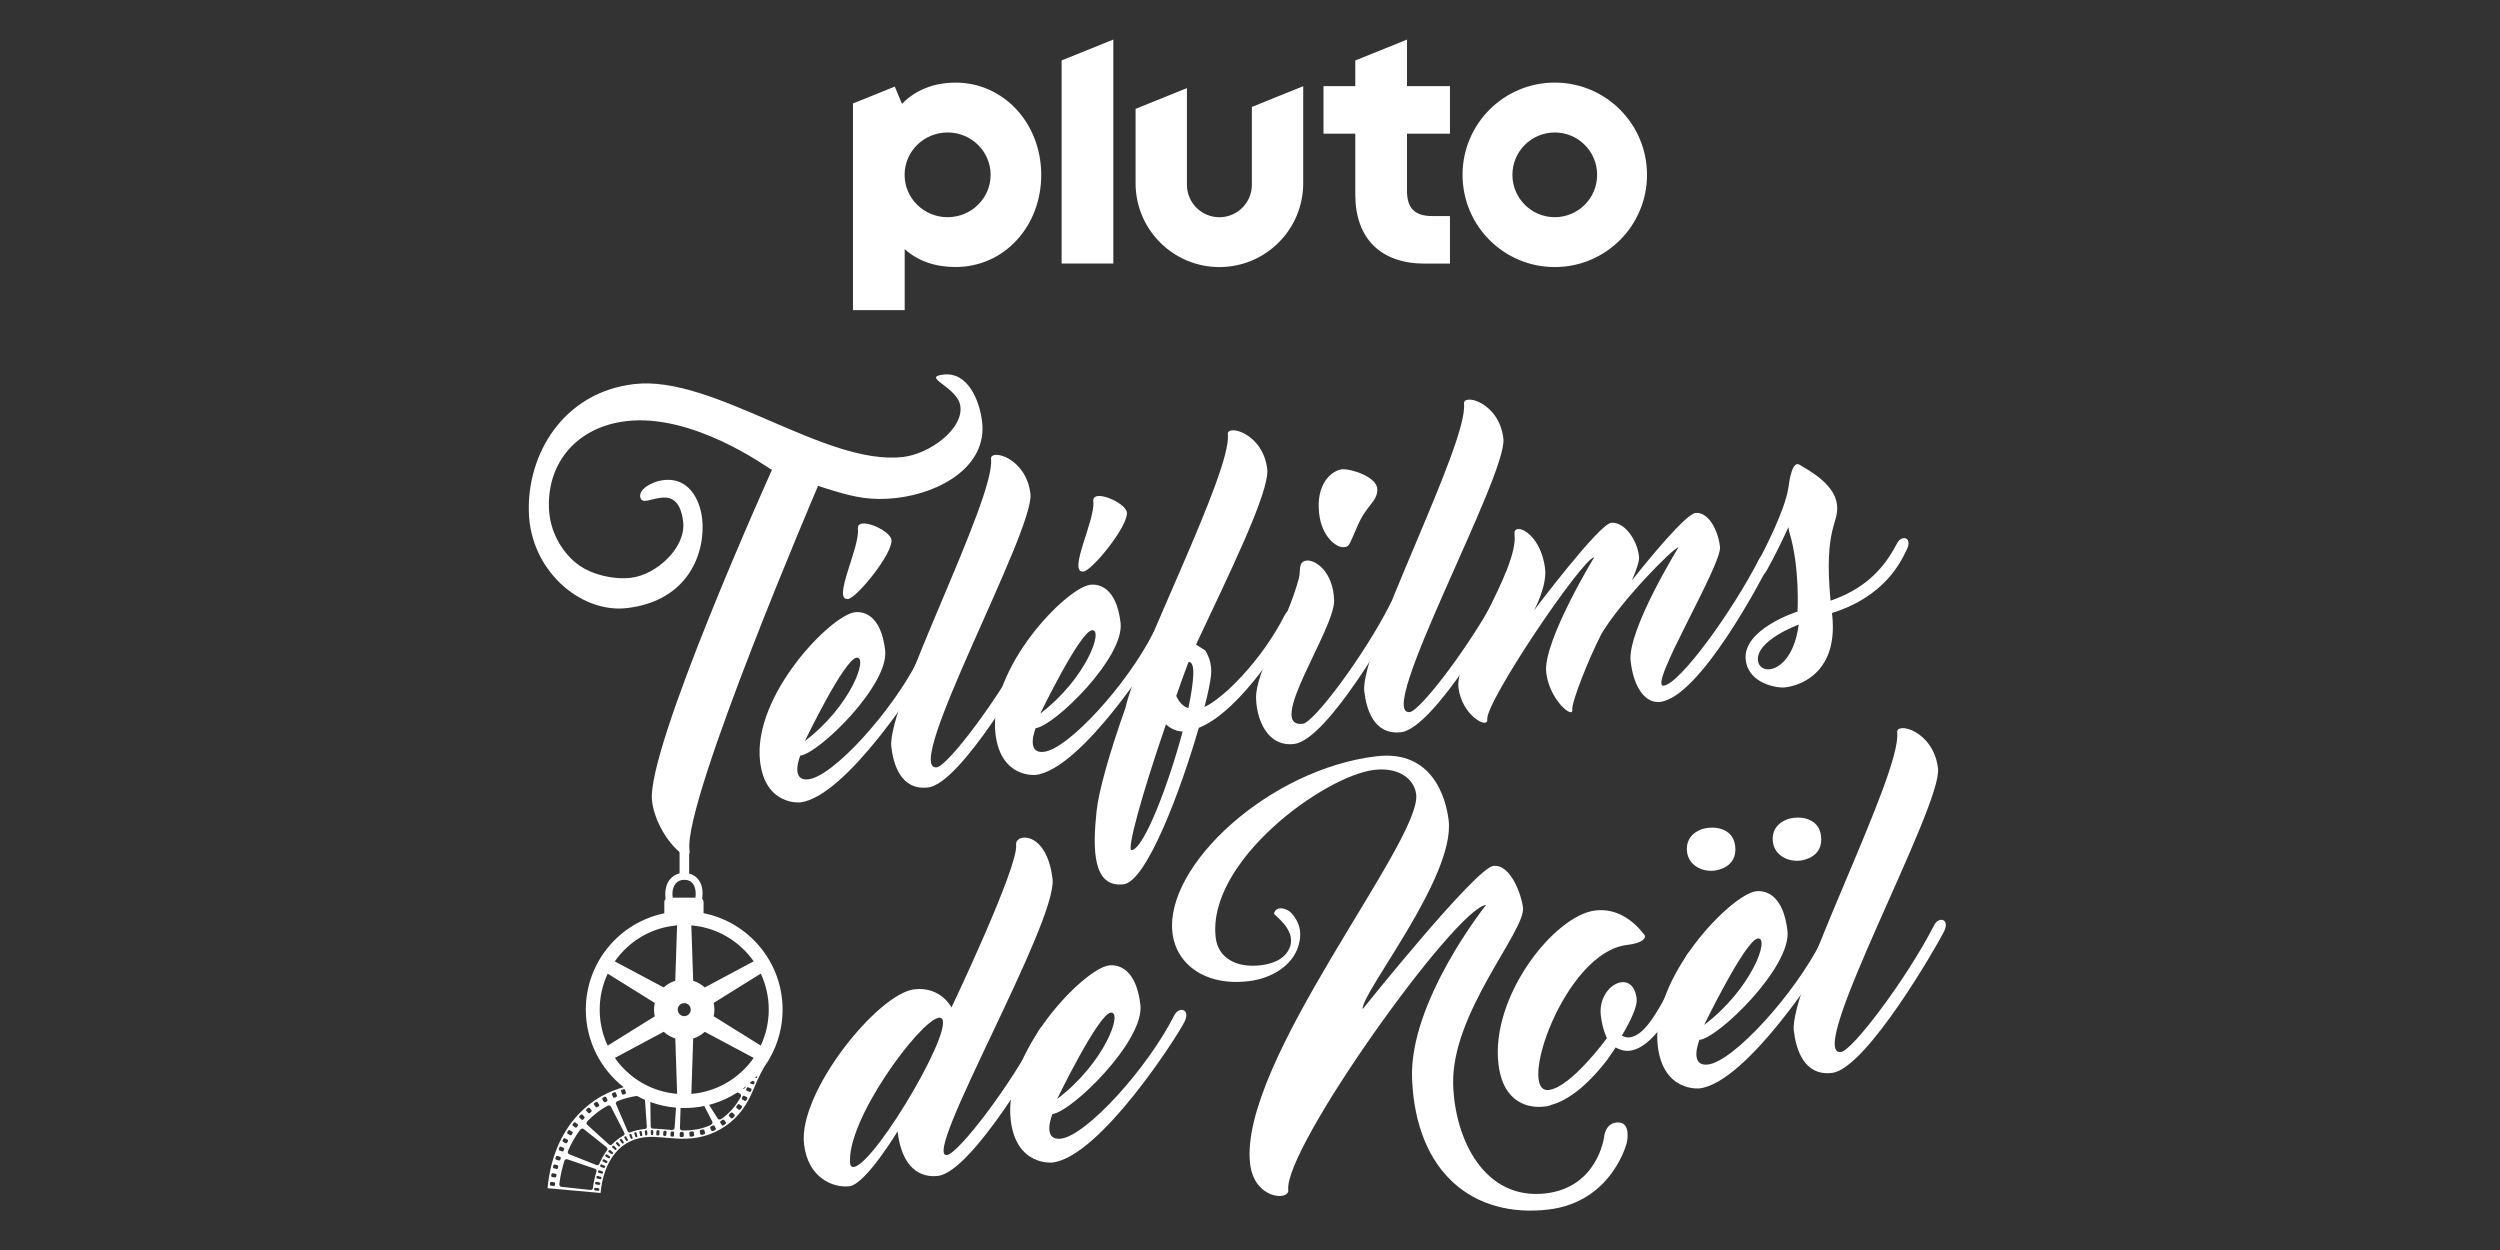
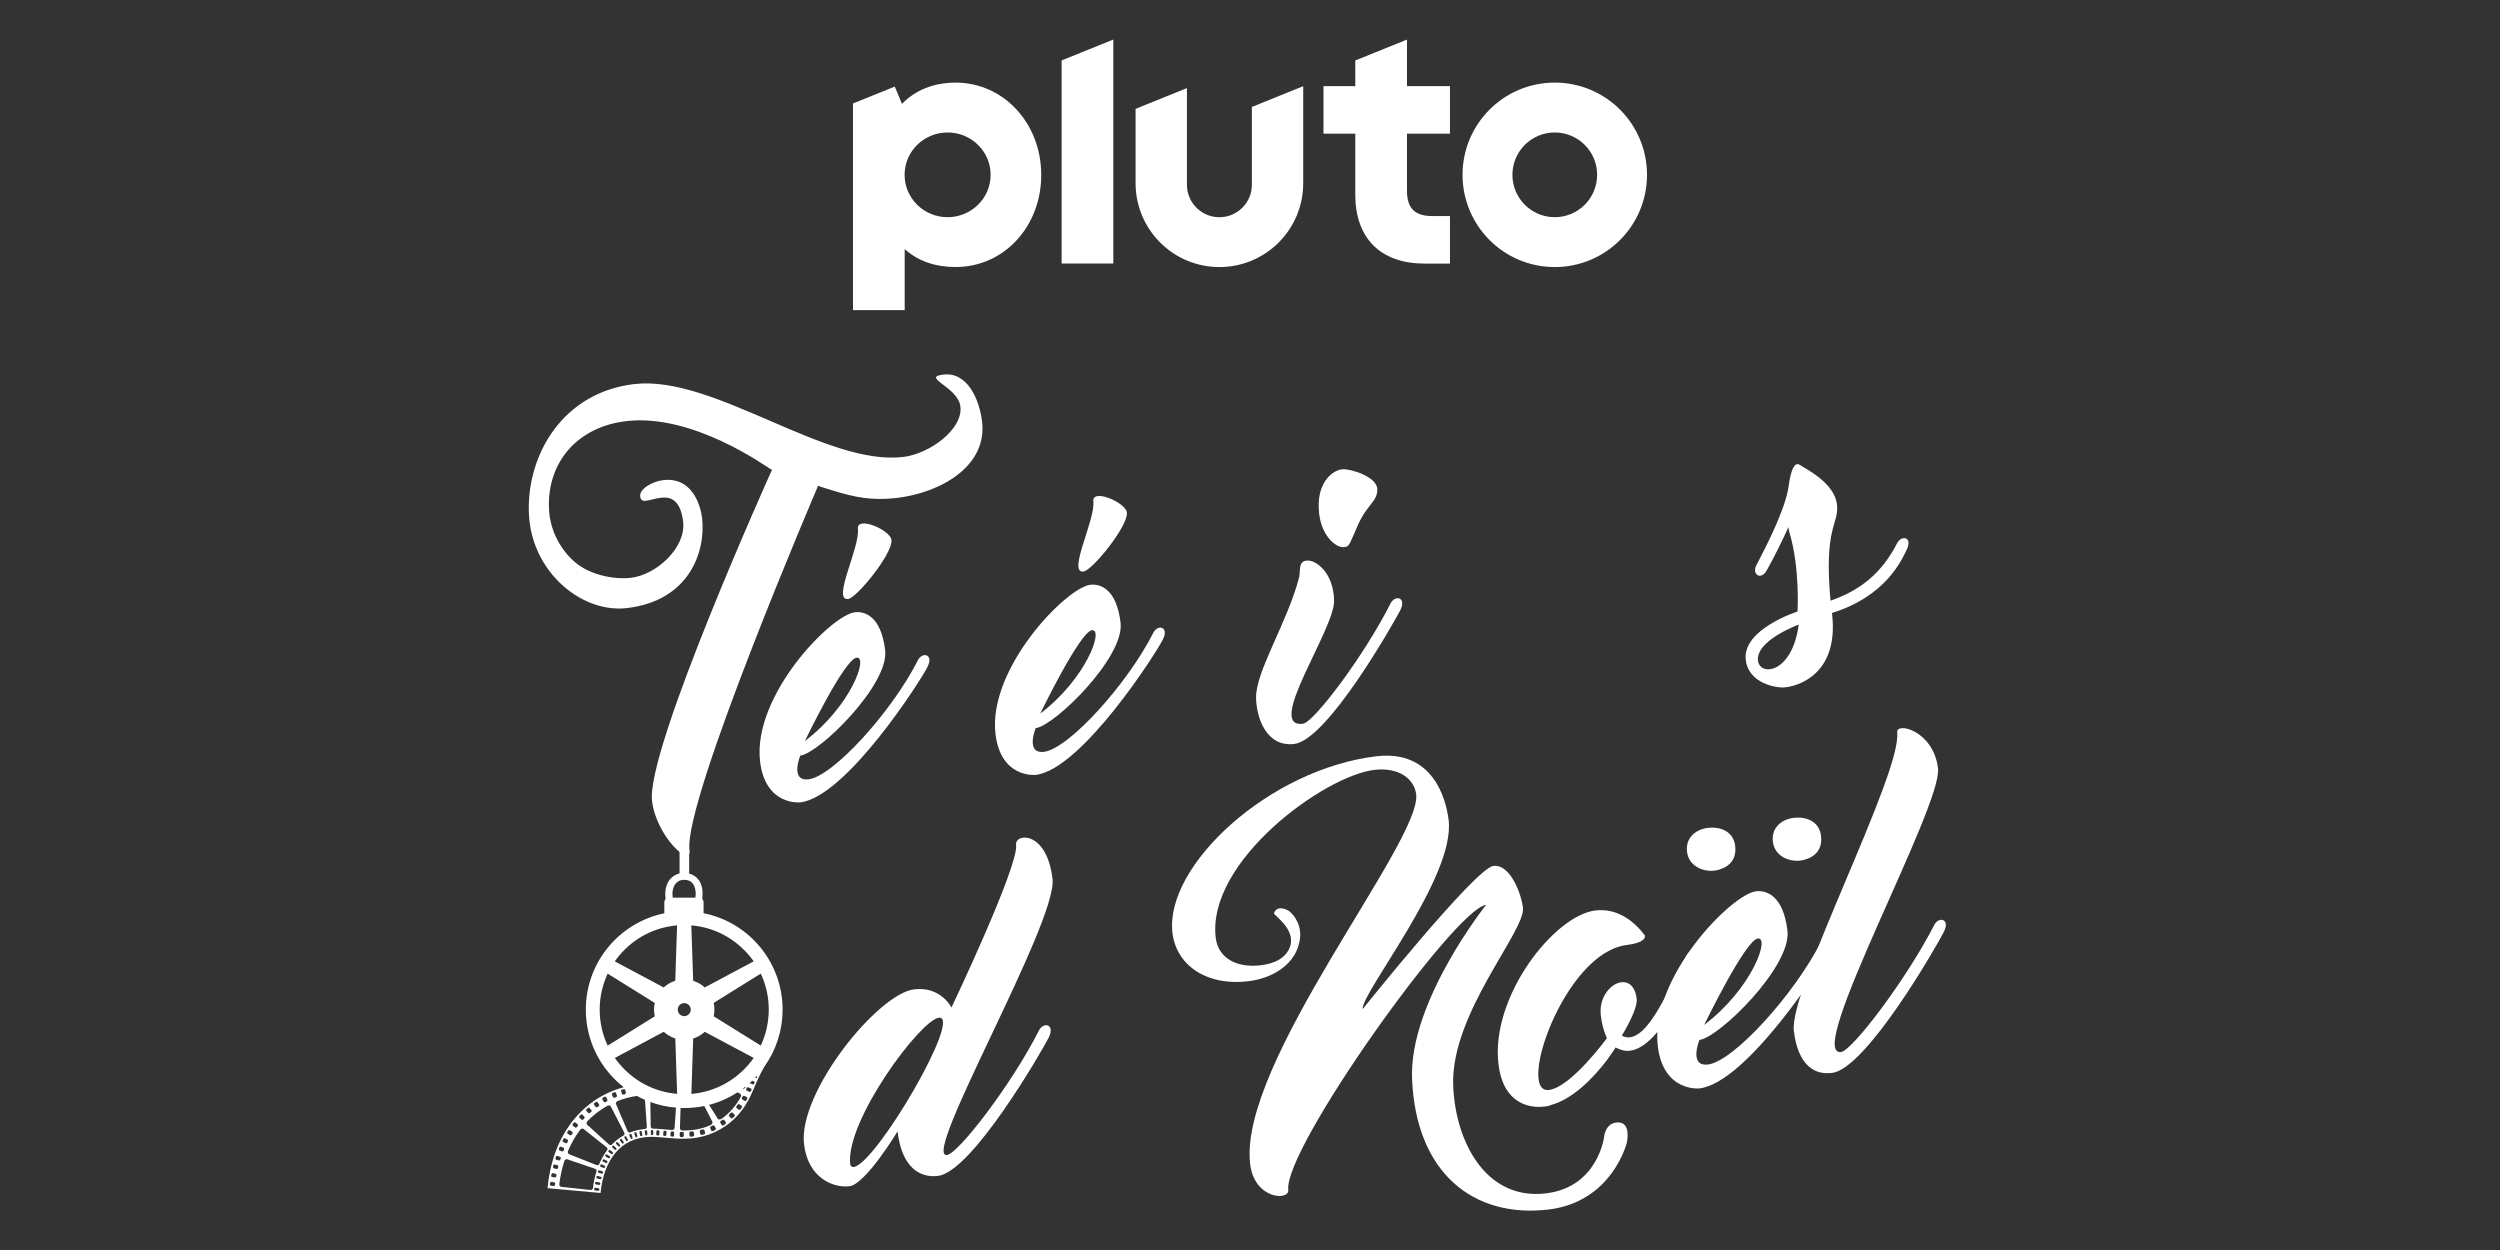
<svg xmlns="http://www.w3.org/2000/svg" id="Pluto_TV_CHANNELS" data-name="Pluto TV CHANNELS" viewBox="0 0 576 288">
  <rect x="0" y="0" width="576" height="288" fill="#333333" stroke="none" />
  <defs>
    <style>
      .cls-1 {
        fill: #fff;
      }
    </style>
  </defs>
  <g id="Pluto_TÉLÉFILMS_DE_NOËL" data-name="Pluto TÉLÉFILMS DE NOËL">
    <g id="White">
      <g id="TÉLÉFILMES_DE_NOËL" data-name="TÉLÉFILMES DE NOËL">
        <g id="DE_NOËL" data-name="DE NOËL">
          <path class="cls-1" d="M413.3,237.51c-1.14-9.72,24.91-59.29,23.81-68.75-.29-2.52,8.39-.45,9.41,8.31,1.01,8.68-30.87,66.32-22.36,65.32,2.6-.3,15.1-16.8,21.48-29.25.99-2.05,3.78-1.5,2.21,1.59-1.5,2.99-17.86,31.55-25.76,32.47-6.51.76-8.3-5.54-8.79-9.7Z" />
          <path class="cls-1" d="M421.97,218.37c-1.49,3.08-19.41,31.12-30.43,32.4,0,0-8.34.89-9.59-9.79-1.83-15.71,16.94-34.96,22.66-35.63,2.26-.26,6.26.85,7.22,9.1.96,8.24-15.77,24.62-20.28,25.15,0,0-2.53,6.19,1.98,5.66,5.81-.68,19.85-16.04,26.14-28.47,1.08-2.06,3.79-1.41,2.3,1.58ZM392.64,236.14c10.99-8.32,15.23-20.25,12.36-19.91s-12.36,19.91-12.36,19.91ZM388.69,196.23c-.4-3.38,2.21-5.18,4.81-5.49,2.78-.32,5.89.72,6.29,4.19.59,5.03-4.44,5.62-4.79,5.66-2.78.32-5.94-1.15-6.31-4.36ZM408.47,193.92c-.4-3.38,2.21-5.18,4.81-5.49,2.78-.32,5.89.72,6.29,4.19.59,5.03-4.44,5.62-4.79,5.66-2.78.32-5.94-1.15-6.31-4.36Z" />
          <path class="cls-1" d="M372.23,241.33c-.22.38-.52.85-.82,1.24,0,0-.37.57-1.05,1.53-3.66,4.83-8.33,9.24-13.02,10.49-.08.1-.16.11-.25.12-.17.02-.35.04-.42.14l-.87.1c-3.47.41-9.49-.65-10.56-9.85-1.81-15.53,12.89-34.22,22.35-35.33,4.86-.57,8.7,2.24,11.3,5.63.42.57-.13,1.86-4.04,2.32-14.4,1.68-25.55,34.3-18,33.41,5.12-.6,13.38-11.94,13.38-11.94,0,0-1.03-2.08-1.4-5.2-.82-7.03,7.4-11.16,8.26-3.87.18,1.56-1.06,4.52-3.41,8.49.29.23,1.29.47,1.72.41,4.16-.49,7.4-7.46,13.19-18.87.99-2.05,3.79-1.41,2.21,1.59-1.34,2.8-7.93,19.48-15.3,20.35-1.3.15-2.5-.32-3.26-.76Z" />
          <path class="cls-1" d="M342.36,208.5c-7.12.83-46.65,56.2-45.54,65.66.29,2.52-7.83,2.23-8.79-6.01-2.73-23.34,39.52-74.28,38.26-85.12-.42-3.56-3.99-6.31-9.63-5.65-11.54,1.35-38.62,21.05-36.56,38.66.55,4.69,4.78,7.01,10.33,6.36,3.21-.37,5.88-1.65,6.8-4.31,1.38-4.03-3.84-7.29-3.71-7.66.2-.55.51-.94,1.02-1.09,1.02-.3,2.25.44,2.25.44.09-.01,1.05.67,1.83,2.07.76,1.23,1.45,3.35.47,6.28-1.42,4.39-6.09,7.31-11.47,7.94-9.98,1.17-16.65-3.95-17.49-11.15-1.81-15.53,22.41-37.8,47.05-40.68,12.93-1.51,16,9.74,16.59,14.77,1.53,13.1-20.24,39.83-19.81,43.48,0,0,26.02-32.5,30.1-32.98,4.08-.48,6.52,6.89,6.84,9.58.63,5.38-16.55,24.29-16.09,40.75.36,12.73,7.25,26.76,21.32,25.12,11.97-1.4,13.44-12.92,13.44-12.92,0,0,.2-3.27,3.03-3.43,3.37-.2,2.22,4.67,2.22,4.67,0,0-3.35,13.67-18.1,15.4-17.2,2.01-30.48-8.37-31.38-30.1-.73-17.81,17.04-40.07,17.04-40.07Z" />
-           <path class="cls-1" d="M272.89,235.45c-1.49,3.08-19.41,31.12-30.43,32.4,0,0-8.34.89-9.59-9.79-1.83-15.71,16.94-34.96,22.66-35.63,2.26-.26,6.26.85,7.22,9.1.96,8.24-15.77,24.62-20.28,25.15,0,0-2.53,6.19,1.98,5.66,5.81-.68,19.85-16.04,26.14-28.47,1.08-2.06,3.79-1.41,2.3,1.58ZM243.56,253.21c10.99-8.32,15.23-20.25,12.36-19.91s-12.36,19.91-12.36,19.91Z" />
          <path class="cls-1" d="M239.35,237.43c1.08-2.06,3.78-1.5,2.3,1.58-1.5,2.99-17.66,31-25.56,31.92-4.08.48-8.31-1.84-9.29-10.26,0,0-7.37,12.21-11.1,12.64s-9.54-1.88-10.45-9.69c-1.4-11.97,17.05-34.71,25.39-35.68,6.16-.72,8.58,4.19,8.58,4.19,0,0,15.47-32.5,14.89-37.45-.32-2.78,7.08-3.38,8.39,7.82,1.17,9.98-30.4,64.33-24.32,63.62,2.6-.3,14.9-16.25,21.19-28.69ZM216.31,234.49c-4.25.5-21.58,23.81-20.42,33.78,0,0,.17.68.78.61,5.12-.6,25.2-35.05,19.64-34.4Z" />
        </g>
        <path class="cls-1" d="M180.31,232.62c0-10.99-7.83-20.16-18.21-22.22v-2.56c0-.28-.12-.54-.31-.72.13-1.21.26-3.16-1.01-4.63-.52-.6-1.23-1.02-2-1.22v-5.18c0-.61-.49-1.11-1.1-1.11s-1.11.5-1.11,1.11v5.14c-.84.22-1.49.58-2.09,1.24-1.54,1.69-1.18,4.13-1.13,4.67-.18.18-.29.43-.29.7v2.58c-10.32,2.12-18.09,11.25-18.09,22.2,0,7.26,3.42,13.72,8.73,17.87-1.26.34-2.5.79-3.7,1.35-1.45.68-2.83,1.52-4.09,2.5-1.26.98-2.41,2.08-3.42,3.27-1.01,1.19-1.89,2.46-2.64,3.78-.75,1.32-1.37,2.67-1.87,4.05-1.01,2.75-1.58,5.56-1.83,8.32l12.22,1.1c.16-1.83.54-3.59,1.12-5.17.58-1.58,1.38-2.99,2.35-4.13.97-1.14,2.1-2.01,3.38-2.61,1.28-.6,2.74-.95,4.34-1.01.4-.02.81-.02,1.22,0,.1,0,.21,0,.31.02l.44.03c.24.01.49.03.75.05.51.04,1.07.09,1.67.14.6.05,1.24.11,1.95.14.7.04,1.46.05,2.27.03.81-.03,1.68-.11,2.58-.27.89-.16,1.81-.4,2.71-.73.89-.33,1.75-.74,2.54-1.2.1-.06.2-.12.29-.18l.14-.09.11-.07.2-.12c.1-.06.2-.13.3-.19.39-.26.78-.54,1.15-.84.74-.6,1.44-1.28,2.04-1.98.61-.71,1.13-1.45,1.58-2.16.45-.72.81-1.42,1.13-2.07.32-.66.59-1.28.83-1.85l.67-1.58c.41-.96,1.29-2.66,1.67-3.27h0c2.64-3.7,4.19-8.23,4.19-13.13ZM171.42,218.84c.83.82,1.57,1.71,2.22,2.65l-11.27,6.02c-.75-.7-1.66-1.22-2.66-1.54l-.43-12.76c4.58.38,8.84,2.35,12.13,5.64ZM171.42,246.39c-3.29,3.29-7.55,5.26-12.13,5.64l.42-12.76c1-.31,1.91-.84,2.66-1.54l11.27,6.01c-.65.94-1.39,1.82-2.22,2.65ZM171.86,250.27c-.03.07-.07.15-.1.22-.12.27-.4.42-.64.35.25-.19.5-.38.74-.57ZM155.73,203.52c.46-.54,1.1-.81,1.95-.81s1.41.27,1.86.78c.73.82.86,2.32.67,3.33h-5.2s-.42-1.97.71-3.3ZM138.17,232.62c0-2.91.64-5.73,1.84-8.29l10.85,6.75c-.11.49-.17,1.01-.17,1.54s.06,1.04.17,1.54l-10.85,6.75c-1.21-2.56-1.84-5.38-1.84-8.29ZM143.36,251.04l.27-.08c.19-.05.37.02.41.16l.17.64c.04.14-.08.29-.26.34l-.26.07c-.18.05-.36-.01-.4-.15l-.2-.63c-.04-.14.07-.3.26-.35ZM141.21,251.79l.27-.11c.18-.07.38-.02.43.12l.23.62c.05.14-.05.3-.22.37l-.25.1c-.17.07-.36.02-.42-.11l-.26-.61c-.06-.13.04-.3.23-.38ZM138.96,252.87l.25-.14c.18-.09.37-.06.44.06l.3.59c.06.13-.02.3-.18.39l-.24.13c-.16.09-.35.07-.43-.06l-.33-.57c-.07-.12.01-.31.18-.4ZM137,254.09l.24-.16c.16-.11.36-.1.44.02l.36.55c.08.12.02.3-.14.41l-.22.15c-.15.11-.35.1-.43-.01l-.39-.54c-.09-.12-.02-.31.14-.42ZM135.19,255.5l.22-.19c.15-.13.35-.14.44-.03l.42.51c.09.11.05.3-.1.42l-.21.18c-.14.12-.33.14-.43.03l-.44-.49c-.1-.11-.06-.3.09-.43ZM139.74,264.33c.22.18.29.47.16.64-.73.97-1.35,2.07-1.85,3.25-.09.22-.38.31-.65.2l-6.27-2.49c-.27-.1-.38-.45-.25-.76.72-1.7,1.64-3.35,2.79-4.87.21-.28.57-.36.8-.18l5.27,4.2ZM133.55,257.09l.19-.21c.14-.14.33-.17.43-.07l.47.46c.1.1.08.29-.05.42l-.18.2c-.13.14-.31.17-.42.07l-.49-.44c-.11-.1-.09-.29.05-.44ZM131.98,258.95l.17-.22c.12-.15.31-.2.42-.11l.52.41c.11.09.11.28,0,.42l-.16.21c-.11.15-.29.2-.41.11l-.53-.39c-.12-.09-.12-.28,0-.43ZM130.73,260.78l.15-.23c.1-.16.28-.23.41-.15l.55.36c.12.08.14.27.04.42l-.14.22c-.1.15-.27.22-.39.15l-.57-.34c-.12-.07-.14-.27-.04-.43ZM129.66,262.69l.12-.24c.09-.17.26-.25.39-.18l.58.31c.13.07.16.25.08.41l-.12.23c-.08.16-.25.24-.38.17l-.59-.29c-.13-.06-.17-.25-.08-.42ZM128.77,264.64l.1-.25c.07-.17.24-.26.37-.2l.61.26c.13.06.18.24.11.4l-.1.24c-.07.16-.23.25-.36.2l-.61-.24c-.13-.05-.19-.23-.12-.41ZM127.87,272.98c-.02.17-.15.29-.29.27l-.66-.07c-.14-.01-.24-.17-.22-.34l.03-.25c.02-.17.16-.3.3-.28l.65.09c.14.02.24.17.22.34l-.03.24ZM128.2,270.79l-.04.24c-.03.17-.17.28-.31.26l-.65-.11c-.14-.02-.23-.18-.2-.36l.05-.25c.03-.17.18-.29.32-.26l.65.13c.14.03.23.19.2.35ZM128.63,268.85l-.06.24c-.04.17-.19.28-.33.24l-.64-.15c-.14-.03-.22-.2-.18-.38l.06-.25c.04-.17.19-.29.33-.25l.64.17c.14.04.22.2.17.37ZM128.77,267.38l-.63-.19c-.14-.04-.21-.22-.15-.39l.08-.25c.06-.17.22-.27.35-.23l.62.21c.14.05.2.22.15.38l-.08.24c-.05.17-.21.27-.34.22ZM136.03,274.17l-6.71-.73c-.29-.03-.49-.32-.45-.65.22-1.77.6-3.54,1.15-5.28.1-.32.41-.5.68-.41l6.38,2.18c.27.09.43.35.36.58-.4,1.25-.67,2.56-.84,3.91-.03.25-.28.42-.57.39ZM138.07,274.18c-.01.12-.14.2-.28.18l-.66-.07c-.14-.01-.25-.13-.23-.25l.02-.18c.02-.12.14-.21.29-.19l.65.09c.14.02.25.13.23.25l-.02.17ZM138.27,272.84c-.02.11-.15.19-.29.16l-.65-.11c-.14-.02-.24-.14-.22-.26l.03-.17c.02-.12.16-.19.3-.17l.65.13c.14.03.24.14.22.25l-.03.16ZM138.54,271.54c-.03.11-.16.17-.3.14l-.64-.15c-.14-.03-.23-.15-.2-.27l.04-.17c.03-.12.17-.18.31-.14l.64.17c.14.04.23.16.2.27l-.04.16ZM138.95,270.13l-.05.15c-.03.11-.17.16-.31.12l-.63-.19c-.14-.04-.22-.17-.19-.28l.05-.16c.04-.11.18-.16.31-.12l.62.21c.14.05.22.17.18.27ZM139.43,268.85l-.06.14c-.04.1-.18.14-.32.09l-.61-.24c-.13-.05-.21-.18-.16-.29l.06-.16c.04-.11.19-.15.32-.09l.61.26c.13.06.2.18.16.28ZM139.95,267.73l-.07.14c-.05.09-.19.12-.32.06l-.59-.29c-.13-.06-.19-.2-.14-.3l.08-.15c.05-.1.2-.13.33-.06l.58.31c.13.07.19.2.14.29ZM140.55,266.69l-.08.12c-.05.09-.2.1-.32.02l-.57-.34c-.12-.07-.18-.21-.12-.31l.09-.14c.06-.1.21-.11.33-.03l.55.36c.12.08.17.21.12.3ZM141.22,265.74l-.09.11c-.06.08-.2.08-.32,0l-.53-.39c-.12-.08-.16-.23-.09-.31l.1-.13c.07-.09.21-.08.33,0l.52.41c.11.09.15.23.09.3ZM142.02,264.81l-.1.1c-.07.07-.21.05-.31-.05l-.49-.44c-.11-.1-.14-.24-.06-.32l.11-.11c.07-.08.22-.06.32.05l.47.46c.1.1.13.24.06.31ZM142.82,264.05l-.1.09c-.07.06-.21.03-.3-.08l-.44-.49c-.1-.11-.11-.25-.03-.32l.12-.1c.08-.07.22-.03.31.08l.42.51c.09.11.11.25.03.31ZM143.68,263.39l-.11.08c-.08.05-.21,0-.29-.11l-.39-.53c-.09-.12-.09-.26,0-.32l.12-.09c.09-.06.22,0,.3.11l.36.55c.08.12.08.26,0,.31ZM143.72,261.59c-1.02.57-1.95,1.28-2.77,2.14-.15.16-.44.13-.66-.06l-5-4.53c-.21-.19-.2-.56.05-.82,1.34-1.39,2.89-2.59,4.59-3.54.31-.18.68-.1.81.16l3.08,6c.13.26.08.54-.1.65ZM144.61,262.84l-.12.06c-.08.05-.21-.02-.28-.14l-.33-.57c-.07-.12-.06-.27.03-.32l.13-.07c.09-.05.22.02.29.14l.3.59c.06.13.05.27-.03.31ZM144.59,260.59l-2.66-6.2c-.12-.26.06-.59.39-.72,1.44-.56,2.93-.95,4.43-1.17.6.33,1.22.63,1.85.91l.43,6.14c.02.29-.15.53-.38.55-1.23.12-2.41.39-3.5.82-.2.08-.45-.07-.57-.33ZM145.67,262.34l-.13.05c-.09.04-.2-.04-.26-.17l-.26-.61c-.06-.13-.03-.27.07-.31l.14-.06c.1-.04.22.04.27.18l.23.62c.05.14.02.27-.07.31ZM146.72,261.99l-.13.04c-.09.03-.2-.06-.24-.2l-.2-.63c-.04-.14,0-.27.11-.31l.15-.04c.1-.03.22.06.25.2l.17.64c.04.14-.01.27-.1.3ZM147.83,261.74l-.14.03c-.1.02-.2-.08-.23-.22l-.13-.65c-.03-.14.03-.27.14-.29l.16-.03c.11-.02.21.08.24.23l.11.65c.02.14-.04.27-.14.29ZM148.99,261.59h-.15c-.1.02-.2-.08-.21-.23l-.07-.66c-.02-.14.06-.27.17-.28h.16c.11-.02.21.09.22.23l.05.66c0,.14-.07.27-.17.27ZM150.5,261.28c0,.14-.09.26-.2.26h-.15c-.11,0-.19-.12-.2-.26v-.66c-.01-.14.08-.26.19-.26h.17c.12,0,.21.12.2.26v.66ZM151.92,261.36c0,.14-.12.25-.25.25h-.23s-.04-.02-.05-.02h-.03s0,0-.01,0c-.01,0-.02-.01-.04-.02-.02-.02-.04-.04-.06-.06-.03-.05-.05-.12-.05-.19l.04-.66c0-.07.03-.14.07-.18.02-.02.04-.04.07-.05.01,0,.03,0,.04-.01,0,0,0,0,.01,0h.02s.03,0,.05,0h.23c.13.02.23.14.22.29l-.04.66ZM153.5,261.49c-.01.14-.14.25-.28.24l-.2-.02c-.14-.01-.24-.14-.23-.28l.06-.66c.01-.14.13-.25.28-.24l.21.02c.14.01.25.14.24.28l-.06.66ZM155.3,261.64c0,.14-.15.25-.32.24l-.24-.02c-.16-.01-.28-.14-.27-.28l.05-.66c.01-.14.15-.25.31-.24l.23.02c.16.01.28.14.27.28l-.05.66ZM155.42,259.87c-.02.29-.3.5-.61.48-.85-.07-1.63-.15-2.37-.2-.18-.01-.36-.03-.54-.04l-.59-.04c-.32-.02-.64-.03-.96-.04-.23,0-.42-.23-.43-.52l-.08-5.61c1.87.69,3.85,1.13,5.91,1.3l-.32,4.67ZM143.88,246.39c-.82-.82-1.57-1.71-2.22-2.65l11.27-6.02c.75.7,1.66,1.23,2.66,1.54l.42,12.76c-4.58-.38-8.84-2.34-12.13-5.63ZM155.58,225.97c-1,.31-1.91.84-2.66,1.54l-11.27-6.01c.65-.94,1.39-1.82,2.22-2.65,3.29-3.29,7.55-5.26,12.13-5.64l-.42,12.76ZM156.15,232.62c0-.83.67-1.5,1.5-1.5s1.5.67,1.5,1.5-.67,1.5-1.5,1.5-1.5-.67-1.5-1.5ZM157.21,261.98h-.28c-.19,0-.33-.13-.33-.27l.02-.66c0-.14.15-.26.33-.25h.26c.18,0,.33.12.33.26v.66c0,.14-.15.26-.34.26ZM159.58,261.86c-.1.01-.21.02-.31.03-.21.02-.39-.08-.4-.23l-.05-.66c-.01-.14.14-.27.34-.29.1,0,.19-.02.29-.03.2-.02.38.07.4.21l.09.65c.02.14-.14.28-.36.31ZM162.15,261.37c-.11.03-.22.06-.33.09-.22.06-.43-.02-.46-.16l-.15-.64c-.03-.14.11-.29.32-.34.1-.03.2-.05.3-.08.21-.06.41,0,.45.14l.19.63c.04.14-.1.31-.33.37ZM160.42,260.22c-1.1.2-2.16.26-3.13.25-.36,0-.64-.24-.63-.53l.14-4.67c.28.01.56.02.84.02,1.59,0,3.13-.16,4.63-.47l1.86,3.62c.07.13.05.28-.03.43-.08.14-.23.28-.42.37-1.04.47-2.17.8-3.26,1ZM164.68,260.42c-.1.05-.2.1-.31.14-.21.1-.43.06-.49-.07l-.26-.61c-.06-.13.06-.31.26-.4.09-.04.19-.09.28-.13.19-.09.4-.07.47.06l.3.59c.07.13-.05.32-.26.42ZM165.36,257.72l-1.99-3.16c2.36-.61,4.56-1.6,6.56-2.88l.56.29c.26.13.33.5.15.82-.49.88-1.09,1.79-1.83,2.66-.74.86-1.61,1.66-2.55,2.31-.35.24-.77.23-.89-.04ZM167.05,259.04c-.09.06-.19.13-.28.19-.1.06-.2.1-.29.1-.01,0-.02,0-.03,0h-.02s-.01,0-.01,0c-.01,0-.03-.02-.04-.03-.03-.02-.05-.04-.07-.08l-.35-.56s-.03-.06-.04-.1c0-.03,0-.07.01-.11.03-.08.1-.15.19-.21.09-.06.17-.12.26-.18.18-.12.39-.13.47-.02l.39.53c.09.12,0,.32-.19.46ZM169.15,257.29c-.08.08-.16.16-.25.24-.17.16-.39.2-.49.1l-.44-.49c-.1-.11-.04-.31.12-.46.08-.07.15-.15.22-.22.15-.15.36-.2.46-.1l.48.45c.1.1.06.32-.11.48ZM170.86,255.27c-.06.09-.12.17-.19.26-.13.18-.34.25-.45.16l-.52-.41c-.11-.09-.1-.29.02-.46.06-.08.12-.16.18-.24.12-.17.31-.24.43-.16l.55.37c.12.08.12.29-.01.47ZM172.13,253.21l-.14.25c-.1.17-.28.26-.4.19l-.57-.33c-.12-.07-.15-.27-.06-.43l.13-.24c.09-.16.26-.24.39-.17l.59.3c.13.07.16.26.07.43ZM173.12,251.16l-.1.22c-.07.16-.24.24-.37.18l-.6-.28c-.13-.06-.18-.23-.11-.38l.1-.22c.07-.15.22-.22.36-.16l.61.26c.13.06.19.23.12.38ZM173.83,249.51l-.08.19c-.06.13-.21.2-.34.14l-.61-.26s-.05-.03-.07-.05c.2-.17.39-.35.58-.53l.39.16c.13.06.2.21.14.34ZM174.44,248.11l-.07.16c-.05.11-.2.16-.33.1l-.07-.03c.15-.15.29-.3.43-.46.05.07.07.15.04.22ZM164.43,234.15c.11-.49.17-1.01.17-1.54s-.06-1.04-.17-1.54l10.85-6.75c1.21,2.56,1.84,5.38,1.84,8.29s-.64,5.73-1.84,8.29l-10.85-6.75Z" />
        <g id="TÉLÉFILMS">
          <path class="cls-1" d="M439.3,126.67c-1.17,2.34-4.7,10.64-17.22,14.57l.07.59c1.28,12.41-6.44,16.02-10.88,16.54-1.92.22-8.42-.88-9.05-6.32-.83-7.11,11.93-11.15,11.93-11.15,0,0,.6-10.08-1.88-18.28,0,0-.13-.41-.22-1.16-1.35,2.96-3.13,6.64-5.02,10-1.34,2.36-3.47.83-2.35-1.25,2.36-4.52,6.5-12.64,7.35-17.74.27-2.07.95-6.39,2.59-5.39,2.1,1.28,8.07,4.4,8.62,9.17.53,4.52-3.07,4.94-1.49,22.15,7.01-2.43,11.88-6.48,15.34-13.24,1.04-1.99,3.65-1.44,2.21,1.52ZM414.42,143.91s-9.93,3.62-9.38,8.31c.43,3.68,7.9,2.98,9.38-8.31Z" />
-           <path class="cls-1" d="M375.7,152.34c-.82-7.03,11.02-26.23,11.02-26.23-1.26.15-13.31,12.41-17.77,19.98-2.97,5.78-6.9,15.74-6.7,17.41.26,2.26-5.26-2.19-6-8.55-.82-7.03,11.06-26.57,11.06-26.57-2.76.32-25.12,33.39-24.65,37.41.26,2.26-5.87-.84-6.64-7.45-.8-6.86,13.91-26.91,12.93-35.28-.34-2.93,6.06-.45,7.04,8,.47,4.02-2.53,9.54-2.53,9.54,0,0,14.91-19.81,17.75-20.14s5.94,3.63,6.42,7.73c.13,1.09-.58,3.04-1.64,5.54,3.62-4.58,12.38-15.28,14.64-15.54,2.85-.33,5.19,3.72,5.66,7.82.48,4.1-16.75,32.41-12.98,31.97,3.77-.44,15.82-17.12,21.97-29.12.96-1.98,3.57-1.43,2.13,1.53-1.44,2.88-15.72,30.26-24.93,31.33-3.26.38-6.04-3.03-6.78-9.39Z" />
-           <path class="cls-1" d="M314.33,159.34c-1.09-9.37,24.03-57.19,22.97-66.31-.28-2.43,8.09-.44,9.08,8.02.98,8.37-29.77,63.97-21.57,63.01,2.51-.29,14.57-16.21,20.72-28.21.96-1.98,3.65-1.44,2.13,1.53-1.44,2.88-17.23,30.43-24.85,31.32-6.28.73-8-5.34-8.47-9.36Z" />
          <path class="cls-1" d="M322.66,140.55c-1.53,2.89-16.78,29.96-24.48,30.86-6.36.74-8.67-5.94-8.78-10.51-.2-6.08,7.14-17.29,9.9-27.8.4-1.66-.26-3.7,1.75-3.94s6.16,2.59,6.33,9.19c.18,6.6-15.99,29.44-7.2,28.41,2.51-.29,14.12-15.65,20.25-27.82,1.05-1.9,3.66-1.36,2.22,1.61ZM303.83,116.98c-.21-6.17,3.4-8.63,5.33-8.85s8.09,1.69,8.17,4.56-2.46,3.6-4.53,8.42c-2.08,4.74-1.9,4.8-3.15,4.95-1.92.22-5.68-2.9-5.81-9.08Z" />
-           <path class="cls-1" d="M298.19,143.15c-1.31,2.61-12.02,20.58-21.99,24.54-4.23,14.66-12.07,35.43-17.34,36.05-7.11.83-7.14-8.07-6.21-16.84.48-4.64,3-13.5,6.64-23.77,2.66-12.1,24.59-54.62,23.6-63.08-.27-2.34,8.1-.35,9.08,8.02.61,5.19-9,24.64-16.4,40.43l2.11,1.37c.94,1.5,1.58,3.38,1.34,5.7-.16,1.55-.64,3.98-1.4,6.87l-.12.44c3.88-1.64,12.97-10.25,18.56-21.26,1.04-1.99,3.65-1.44,2.13,1.53ZM272.48,168.55c-1.62-.07-2.89-.77-3.84-1.67-5.45,15.82-9.15,29.15-7.9,29,2.85-.33,8.49-15.16,11.74-27.33ZM273.83,152.53c-.97,2.57-1.93,5.23-2.82,7.8.57,1.29,1.47,2.46,2.79,2.81,1.3-6.26,1.71-10.8.03-10.61Z" />
          <path class="cls-1" d="M267.96,147.28c-1.44,2.97-18.72,30.01-29.35,31.26,0,0-8.04.85-9.25-9.44-1.77-15.15,16.34-33.72,21.86-34.37,2.18-.25,6.03.82,6.96,8.77.93,7.95-15.21,23.75-19.56,24.26,0,0-2.44,5.97,1.91,5.46,5.61-.65,19.15-15.47,25.21-27.46,1.04-1.99,3.66-1.36,2.21,1.52ZM239.67,164.41c10.6-8.03,14.69-19.53,11.92-19.21s-11.92,19.21-11.92,19.21ZM251.9,115.53c-.36-3.09,7.46.22,7.73,2.54.36,3.09-7.98,13.37-9.99,13.61-3.78.44,2.76-11.9,2.26-16.15Z" />
-           <path class="cls-1" d="M205.36,172.07c-1.09-9.37,24.03-57.19,22.97-66.31-.28-2.43,8.09-.44,9.08,8.02s-29.77,63.97-21.57,63.01c2.51-.29,14.57-16.21,20.71-28.21.96-1.98,3.65-1.44,2.13,1.53-1.44,2.88-17.23,30.43-24.85,31.32-6.28.73-8-5.34-8.47-9.36Z" />
          <path class="cls-1" d="M213.72,153.61c-1.44,2.97-18.72,30.01-29.35,31.26,0,0-8.04.85-9.25-9.44-1.77-15.15,16.34-33.72,21.86-34.37,2.18-.25,6.03.82,6.96,8.77.93,7.95-15.21,23.75-19.56,24.26,0,0-2.44,5.97,1.91,5.46,5.61-.65,19.15-15.47,25.21-27.46,1.04-1.99,3.66-1.36,2.21,1.52ZM185.44,170.74c10.6-8.03,14.69-19.53,11.92-19.21-2.85.33-11.92,19.21-11.92,19.21ZM197.66,121.86c-.36-3.09,7.46.22,7.73,2.54.36,3.09-7.98,13.37-9.99,13.61-3.78.44,2.76-11.9,2.26-16.15Z" />
          <path class="cls-1" d="M226.28,97.16c1.2,10.29-9.58,16.39-19.71,17.57-5.69.66-9.62-.17-14.45-1.64-1.05-.3-2.2-.68-3.17-.99l-.45-.2s-31,72.37-29.65,83.92c.51,4.35-7.66-3.09-8.62-11.3-1.4-11.97,27.65-76.31,27.65-76.31l-.35-.13c-1.19-.71-17.96-12.83-33.19-11.06-11.38,1.33-18.23,9.51-17.86,19.99.14,5.58,3.13,10.07,5.86,12.38,3.32,3.01,9.06,4.2,12.99,3.74,5.94-.69,12.76-6.97,12.07-12.92-.29-2.51-1.21-5.5-4.13-5.57s-5.21,1.73-5.72.02c-.57-1.92,2.74-3.74,5.25-4.04,6.86-.8,8.66,6.13,8.96,8.72.9,7.7-2.92,19.08-17.31,20.76-4.94.58-10.24-1.26-14.49-4.93-5-4.34-7.93-10.53-8.11-17.12-.45-13.27,7.8-27.64,24.29-29.56,18.25-2.13,44,18.89,61.91,16.8,6.11-.71,13.85-6.37,13.23-11.64-.53-4.52-9.19-6.73-3.91-7.35,5.61-.65,8.32,5.9,8.9,10.84Z" />
        </g>
      </g>
      <path id="Pluto_Logo" data-name="Pluto Logo" class="cls-1" d="M358.22,19.03c-11.73,0-21.25,9.51-21.25,21.25s9.51,21.25,21.25,21.25,21.25-9.51,21.25-21.25-9.51-21.25-21.25-21.25M358.22,50.04c-5.39,0-9.76-4.37-9.76-9.76s4.37-9.76,9.76-9.76,9.76,4.37,9.76,9.76-4.37,9.76-9.76,9.76M324.17,30.79v13.16c0,4.03,1.8,5.83,5.83,5.83h4.07v10.95h-5.92c-4.92,0-8.97-1.44-11.71-4.17-2.74-2.73-4.18-6.75-4.18-11.64v-14.12h-7.33v-10.95h7.33v-5.92l11.91-4.81v10.73h9.9v10.95h-9.9ZM300.26,19.85v22.37c0,10.67-8.65,19.31-19.31,19.31s-19.31-8.65-19.31-19.31v-17.14l11.83-4.78v22.27c0,4.13,3.35,7.48,7.48,7.48s7.48-3.35,7.48-7.48v-17.93l11.83-4.78ZM256.51,9.11v51.61h-11.91V13.92l11.91-4.81ZM220.15,19.04c-4.98,0-9.2,1.68-12.34,4.89l-1.65-3.98-9.63,3.89v47.61h11.91v-14.06c3.1,2.8,7.11,4.13,11.71,4.13,5.44,0,10.47-2.21,14.14-6.23,3.62-3.95,5.61-9.27,5.61-14.98,0-11.93-8.68-21.28-19.75-21.28M218.33,50.04c-5.48,0-9.91-4.37-9.91-9.76s4.44-9.76,9.91-9.76,9.91,4.37,9.91,9.76-4.44,9.76-9.91,9.76" />
    </g>
  </g>
</svg>